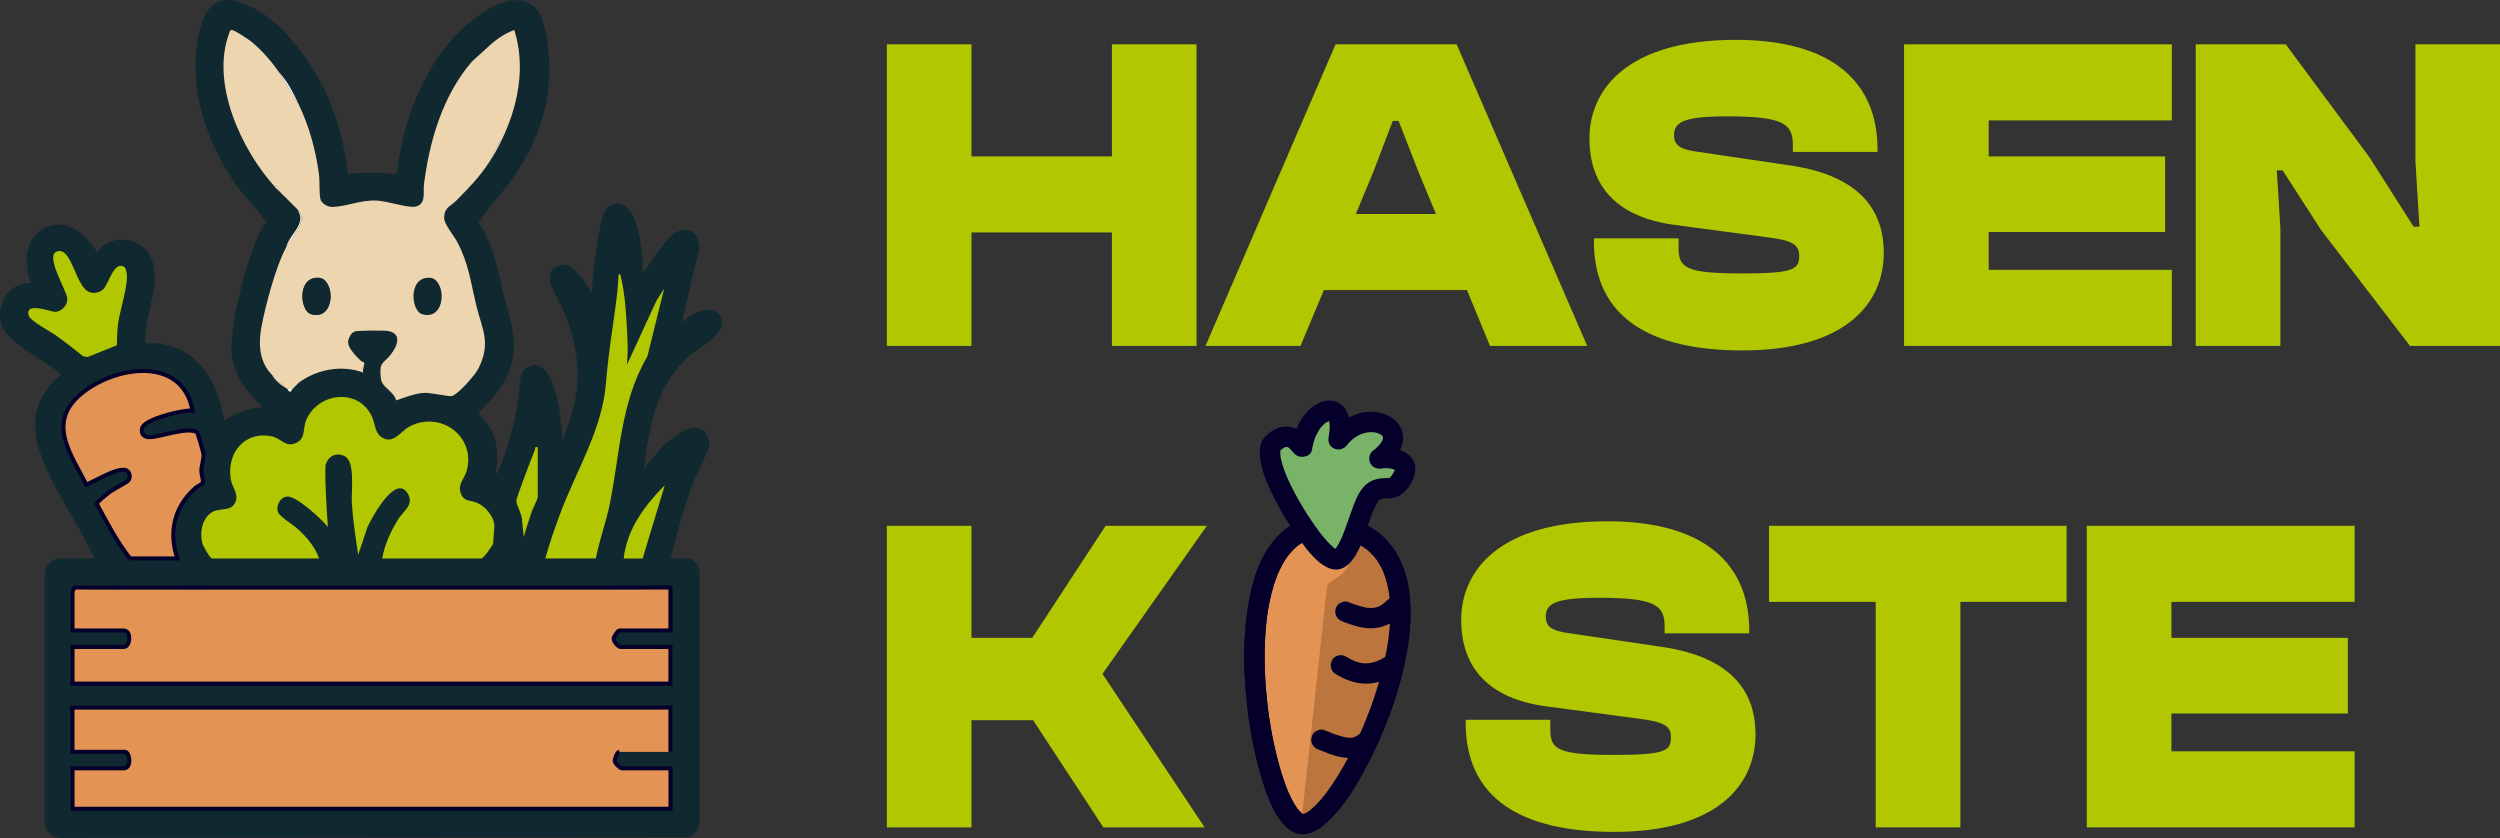
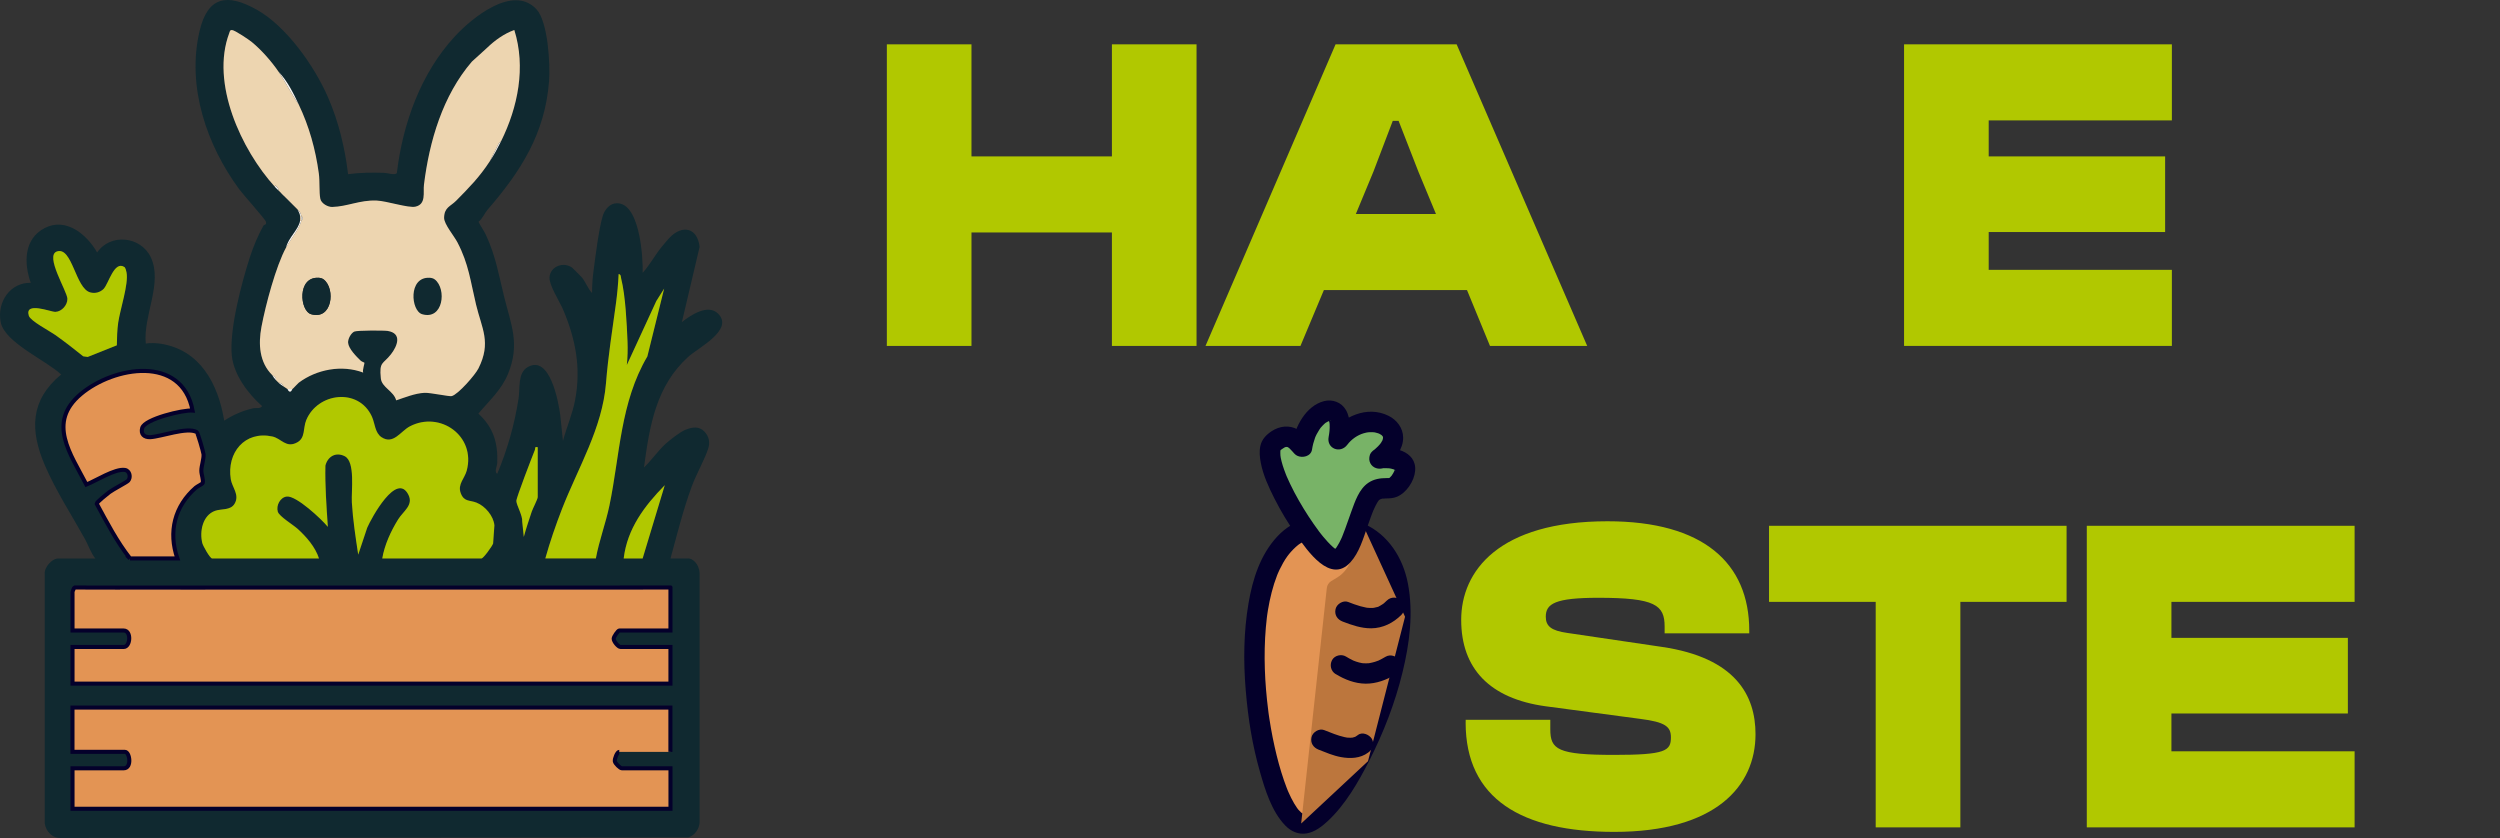
<svg xmlns="http://www.w3.org/2000/svg" id="Ebene_2" data-name="Ebene 2" viewBox="0 0 675.03 226.27">
  <rect x="0" y="0" width="675.03" height="226.27" fill="#333333" stroke="none" />
  <defs>
    <style>
      .cls-1 {
        stroke: #04002b;
        stroke-miterlimit: 10;
        stroke-width: 1.1px;
      }

      .cls-1, .cls-2 {
        fill: #e39454;
      }

      .cls-3 {
        fill: #bc763d;
      }

      .cls-4 {
        isolation: isolate;
      }

      .cls-5 {
        fill: #b1c800;
      }

      .cls-6 {
        fill: #faf7f2;
      }

      .cls-7 {
        fill: #102930;
      }

      .cls-8 {
        fill: #78b367;
      }

      .cls-9 {
        fill: #edd5b0;
      }

      .cls-10 {
        fill: #04002b;
      }
    </style>
  </defs>
  <g id="Ebene_2-2" data-name="Ebene 2">
    <g id="Layer_2" data-name="Layer 2">
      <g>
        <path class="cls-7" d="M25.73,150.79c-1.22-1.52-1.87-3.59-2.76-5.19-3.56-6.42-7.91-13.1-10.85-19.95-4.07-9.49-4.01-17.56,4.38-24.53-3.86-3.73-15.19-8.59-16.3-14.07s2.58-10.84,8.11-10.68c-1.9-5.32-1.9-11.89,3.79-14.81,5.69-2.92,11.34,1.69,14.13,6.62,3.52-5.22,11.74-4.43,14.46,1.24,3.36,6.98-2.12,15.96-1.32,23.34,1.11-.2,2.79-.13,3.89.03,10.8,1.62,15.65,10.88,17.28,20.79,2.41-1.56,4.95-2.69,7.76-3.32.86-.2,1.88.21,2.47-.6-3.77-3.33-7.66-8.47-8.18-13.66-.7-7.01,2.64-19.61,4.87-26.52.88-2.73,2.26-6.07,3.67-8.55.19-.33.88-.08.68-1.07-.11-.56-6.26-7.45-7.26-8.82-8.73-11.88-14.17-27.64-10.68-42.59,2.21-9.47,7.47-10.3,15.43-5.85s15.52,15.07,19.29,23.72c2.85,6.55,4.54,13.62,5.4,20.71,3.2-.45,6.5-.45,9.74-.36.93.03,2.95.74,3.42.04,1.61-13.36,6.45-26.92,15.67-36.89,4.61-4.98,15.68-14.12,22.02-7.33,3.14,3.36,3.76,14.93,3.41,19.45-1.09,14.17-7.68,24.38-16.56,34.64-.85.98-1.36,2.4-2.49,3.31.62,1.28,1.42,2.28,2.05,3.64,2.64,5.75,3.4,10.63,4.88,16.62,1.88,7.61,4.35,12.76,1.03,20.82-1.8,4.37-5.04,7.18-7.99,10.71,4.03,3.71,5.32,7.91,5.09,13.35-.03.74-.87,2.48,0,2.9,2.77-6.63,4.65-13.23,5.76-20.35.42-2.67-.29-6.9,2.46-8.46,6-3.42,8.31,9.32,8.8,12.98l.72,6.95c.98-3.67,2.53-7.16,3.26-10.91,1.68-8.67.2-16.44-3.19-24.48-.95-2.24-3.84-6.65-3.7-8.77.2-2.99,3.8-4.31,6.12-2.61.15.11,2.48,2.45,2.65,2.66.99,1.22,1.62,3.04,2.72,4.18,0-1.96.13-3.99.39-5.93.54-4.03,1.41-11.25,2.5-14.91.43-1.43,1.63-3.06,3.18-3.33,6.76-1.19,7.73,14.44,7.6,18.71,1.94-2.14,3.3-4.76,5.13-6.99.5-.61,1.6-1.93,2.03-2.39,3.52-3.73,7.61-2.83,8.21,2.36l-4.78,20.33c2.36-1.88,7.05-5.01,9.78-2.27,4.34,4.35-5.33,9.16-8.08,11.66-8.71,7.9-10.44,18.66-11.94,29.87,2.07-1.98,3.67-4.4,5.78-6.34,1.12-1.03,3.95-3.25,5.38-3.83,1.83-.75,3.75-1.08,5.22.53,1.23,1.35,1.5,2.93.94,4.61-1.06,3.16-3.2,6.81-4.45,10.22-2.32,6.33-3.92,12.89-5.71,19.38h4.95c.83,0,2.74,1.24,2.91,3.92v67.27c-.02,1.72-1.35,3.7-3.06,4.1l-169.16.16c-2.43.2-4.26-1.62-4.6-3.93v-67.26c-.25-1.79,1.92-4.25,3.59-4.25h10.07v-.02ZM130.85,13.58c-1.14,2.45-2.39,1.89-3.41,3.07-7.9,9.14-11.52,21.52-12.96,33.28-.25,2.02.67,5.24-2.3,5.9-1.9.42-7.76-1.54-10.49-1.65-4.52-.18-7.92,1.63-11.98,1.73-1.2.03-2.97-.96-3.22-2.24-.33-1.76-.11-4.73-.39-6.78-.88-6.53-2.61-12.73-5.43-18.64-1.47-3.09-3.07-6.39-5.46-8.87-1.89-2.78-4.62-5.87-7.2-7.99-.8-.66-4.54-3.17-5.31-3.24-.64-.06-.63.39-.79.81-5.1,13.47,3.23,31.5,12.29,41.47.3.33.69.66,1.02,1.02.11.12.23.22.34.34l3.41,3.41c.44.49,1.08,1.02,1.37,1.37.29.54.61,1.07.68,1.71.04.36.05,1.02,0,1.37-.37,2.29-3.31,4.75-3.75,7.17-2.77,5.05-5.58,15.65-6.67,21.49-.87,4.63-.57,9.56,2.92,12.99.27.51.64.94,1.02,1.37.25.28.41.43.68.68.46.43.88.67,1.37,1.02.43.31.62.42,1.02.68.15.1.26.8.84.68.3-.1.39-.57.53-.68.45-.37.76-.81,1.02-1.02.29-.24.55-.58.68-.68,4.87-3.63,11.66-4.89,17.4-2.73-.29-.61.43-2.47.31-2.68-.03-.06-.71-.27-1-.54-1.16-1.11-3.27-3.23-3.39-4.84-.08-1.04.8-2.64,1.7-3.02.76-.32,7.91-.34,9.02-.16,3.91.65,2.62,4.04.86,6.29-2.2,2.82-3.21,1.88-2.74,6.51.25,2.47,3.51,3.43,4.14,5.94,2.39-.79,5.12-1.92,7.66-2.03,1.65-.07,6.7,1.06,7.35.88,1.77-.49,6.33-5.71,7.21-7.48,3.52-7.01.91-10.72-.65-17.22s-1.98-10.97-5.03-16.81c-.92-1.75-3.63-4.94-3.6-6.63.05-2.85,1.72-3.05,3.26-4.62,3.52-3.57,6.24-6.31,9.04-10.59,1.16-1.77,2.14-3.57,3.07-5.46,4.55-9.19,6.74-19.97,3.58-30.04-2.76.99-5.24,2.78-7.33,4.79M28,77.97c-.98.99-2.31,1.34-3.65.98-3.99-1.08-4.84-12.41-8.98-11.06-3.39,1.1,2.76,10.73,2.81,12.79.04,1.69-1.54,3.46-3.25,3.53-1.18.04-8.41-2.93-7.16,1.06.44,1.4,5.65,4.11,7.13,5.17,2.58,1.84,5.09,3.78,7.55,5.77l1.21.17,7.87-3.14c.03-1.92.09-4.18.36-6.07.52-3.66,2.85-10.45,2.26-13.61-.07-.39-.29-1.26-.58-1.46-2.76-1.82-4.29,4.56-5.59,5.87h.02ZM147.24,150.79h13.65c.88-4.84,2.65-9.46,3.66-14.26,2.84-13.61,2.93-27.87,10.24-40.27l4.54-18.33-2.11,3.35-7.97,17.29c.22-2.07.27-4.24.19-6.32-.2-4.9-.56-12.42-1.72-17.05-.12-.47,0-1.06-.68-1.2-.12,2.65-.38,5.34-.73,7.97-1.03,7.61-2.06,13.81-2.69,21.55-.99,12.13-7.53,22.79-11.86,33.88-1.71,4.38-3.25,8.87-4.52,13.4h0ZM35.11,150.79h12.8c-2.5-7.17-.75-14.13,4.96-19.1.42-.37,1.82-1.02,1.88-1.27.22-.89-.39-2.27-.38-3.34,0-1.27.69-3.14.6-4.39-.04-.62-1.55-5.85-1.85-6.02-2.6-1.44-9.67,1.25-12.56,1.38-1.61.07-2.62-.83-2.15-2.5.68-2.39,11.04-4.9,13.6-4.69-2.88-15.09-21.29-11.92-30.2-4.43-9.12,7.68-2.79,16.07,1.52,24.42,2.5-1,7.77-4.36,10.4-3.95,1.31.2,1.67,2.02.88,2.91-.34.38-4.12,2.36-5.09,3.1-.59.45-3.33,2.63-3.41,3.09,2.76,5.07,5.43,10.25,9.01,14.8h0ZM133.54,141.84c-.22-2.52-2.49-5.22-4.82-6.14-1.87-.74-3.35-.06-4.27-2.57s1.05-3.95,1.62-6.08c2.51-9.34-7.21-16.2-15.36-11.95-2.49,1.3-4.46,5.06-7.66,2.92-1.79-1.19-1.75-3.75-2.6-5.59-3.61-7.81-14.62-6.43-17.71.97-.93,2.23-.17,4.81-2.48,6.05-3.01,1.61-4.24-1.09-6.7-1.62-7.44-1.59-12.33,4.42-11.2,11.54.36,2.25,2.47,4.23,1.02,6.64-1.11,1.84-3.57,1.29-5.26,1.9-3.37,1.21-4.24,5.56-3.45,8.71.19.76,2.07,4.16,2.67,4.16h28.84c-.98-3.1-3.42-5.88-5.8-8.03-1.21-1.09-4.93-3.33-5.32-4.59-.52-1.67.64-3.93,2.45-4.11,2.55-.25,9.34,6.08,11.06,8.19-.36-5.5-.78-11.02-.66-16.54.61-2.46,2.83-3.77,5.23-2.53,2.89,1.49,1.73,9.46,1.91,12.43.29,4.74,1.02,9.46,1.72,14.15l2.43-7.29c1.12-2.55,7.96-15.27,11.14-8.85,1.38,2.79-1.43,4.41-2.79,6.61-1.94,3.12-3.69,6.92-4.29,10.55h26.79c.51,0,2.88-3.29,3.14-4.03M145.19,120.75c-.97-.17-.56.23-.77.75-.71,1.75-5.02,12.9-5,13.76.02,1.11,1.73,4.01,1.58,5.55l.43,4.17c.62-2.32,1.41-4.6,2.16-6.88.25-.77,1.6-3.34,1.6-3.87v-13.48ZM173.52,150.79l5.98-19.79c-5.5,5.61-10.12,11.73-11.1,19.79h5.12ZM181.03,158.64l-131.6.02c-5.83,0-11.9-.03-17.72,0-3.86.02-7.72-.03-11.58-.03-.15.04-.55,1.12-.55,1.21v10.41h13.82c2.14,0,1.84,4.44,0,4.44h-13.82v9.9h161.45v-9.9h-13.48c-.6,0-1.85-1.48-1.85-2.22,0-.57,1.19-2.22,1.51-2.22h13.82v-11.61h0ZM181.03,191.07H19.58v11.95h14.17c1.29,0,1.96,4.44-.34,4.44h-13.82v10.92h161.45v-10.92h-13.14c-.44,0-1.8-1.28-1.89-1.9-.1-.7.66-2.54,1.2-2.54h13.51c.13-.35.31-.75.31-.85v-11.09h0Z" />
        <path class="cls-1" d="M167.21,203.01c-.55,0-1.3,1.84-1.2,2.54.09.61,1.45,1.9,1.89,1.9h13.14v10.92H19.58v-10.92h13.82c2.3,0,1.63-4.44.34-4.44h-14.17v-11.95h161.45v11.96" />
        <path class="cls-1" d="M181.03,158.64v11.61h-13.82c-.32,0-1.51,1.65-1.51,2.22,0,.74,1.25,2.22,1.85,2.22h13.48v9.9H19.58v-9.9h13.82c1.84,0,2.14-4.44,0-4.44h-13.82v-10.41c0-.09.4-1.17.55-1.21,3.86,0,7.72.05,11.58.03,5.82-.03,11.89,0,17.72,0l131.6-.02h0Z" />
        <path class="cls-9" d="M131.54,12.89c2.09-2.01,4.57-3.8,7.33-4.79,3.16,10.07.97,20.85-3.58,30.04l-.62.57-2.46,4.89c-2.8,4.28-5.52,7.02-9.04,10.59-1.55,1.57-3.21,1.76-3.26,4.62-.03,1.69,2.69,4.88,3.6,6.63,3.06,5.84,3.55,10.64,5.03,16.81,1.56,6.5,4.17,10.21.65,17.22-.88,1.76-5.44,6.98-7.21,7.48-.65.18-5.7-.95-7.35-.88-2.55.11-5.27,1.24-7.66,2.03-.64-2.51-3.9-3.47-4.14-5.94-.46-4.64.55-3.7,2.74-6.51,1.75-2.25,3.05-5.64-.86-6.29-1.11-.18-8.26-.16-9.02.16-.9.38-1.78,1.98-1.7,3.02.12,1.61,2.23,3.73,3.39,4.84.28.27.97.49,1,.54.12.21-.6,2.07-.31,2.68-5.74-2.16-12.54-.9-17.4,2.73l-.68.68c-.26.21-.57.66-1.02,1.02h-1.37c-.41-.26-.6-.37-1.02-.68-.26-.59-.69-1-1.37-1.02-.27-.25-.43-.41-.68-.68.06-.86-.63-.98-1.02-1.37-3.49-3.42-3.79-8.36-2.92-12.99,1.1-5.84,3.9-16.44,6.67-21.49,1.19-2.17,3.52-4.9,4.1-7.17.04-.14.39-.29.35-.82-.02-.32-.33-.46-.35-.55-.34-1.19-.39-.94-1.02-1.71-.29-.35-.93-.88-1.37-1.37-1.09-1.21-2.34-2.24-3.41-3.41-.11-.12-.23-.22-.34-.34-.02-.62-.4-1-.86-1.36l-.17.33c-9.05-9.97-17.39-27.99-12.29-41.47.16-.43.15-.87.79-.81.77.07,4.51,2.58,5.31,3.24,2.58,2.12,5.31,5.21,7.2,7.99s3.47,6.04,5.46,8.87c2.82,5.91,4.54,12.11,5.43,18.64.28,2.05.05,5.02.39,6.78.24,1.28,2.02,2.27,3.22,2.24,4.06-.1,7.46-1.91,11.98-1.73,2.73.11,8.6,2.07,10.49,1.65,2.97-.66,2.05-3.88,2.3-5.9,1.45-11.76,5.07-24.14,12.96-33.28M87.41,75.46c-.41-.32-.94-.44-1.44-.46-5.8-.24-5.02,8.95-1.97,9.84,5.69,1.67,6.68-6.8,3.42-9.38h0Z" />
        <path class="cls-9" d="M81.36,59.66h-.34c.05-.34.04-1,0-1.37h.34v1.37Z" />
        <path class="cls-5" d="M133.14,146.76c-.26.74-2.62,4.03-3.14,4.03h-26.79c.6-3.64,2.35-7.44,4.29-10.55,1.36-2.19,4.17-3.82,2.79-6.61-3.17-6.43-10.02,6.29-11.14,8.85l-2.43,7.29c-.71-4.68-1.44-9.41-1.72-14.15-.18-2.97.99-10.94-1.91-12.43-2.4-1.24-4.62.07-5.23,2.53-.12,5.52.3,11.04.66,16.54-1.72-2.11-8.51-8.45-11.06-8.19-1.81.18-2.96,2.44-2.45,4.11.39,1.26,4.11,3.5,5.32,4.59,2.38,2.15,4.81,4.93,5.8,8.03h-28.84c-.59,0-2.48-3.4-2.67-4.16-.78-3.15.08-7.5,3.45-8.71,1.7-.61,4.16-.06,5.26-1.9,1.45-2.41-.66-4.4-1.02-6.64-1.13-7.12,3.76-13.14,11.2-11.54,2.47.53,3.7,3.23,6.7,1.62,2.31-1.24,1.56-3.82,2.48-6.05,3.09-7.41,14.11-8.79,17.71-.97.85,1.84.81,4.4,2.6,5.59,3.2,2.14,5.18-1.62,7.66-2.92,8.14-4.26,17.87,2.6,15.36,11.95-.57,2.13-2.51,3.68-1.62,6.08s2.41,1.83,4.27,2.57c2.33.92,4.61,3.62,4.82,6.14" />
        <path class="cls-1" d="M35.11,150.79c-3.58-4.55-6.25-9.73-9.01-14.8.08-.46,2.82-2.64,3.41-3.09.98-.74,4.75-2.71,5.09-3.1.79-.89.44-2.71-.88-2.91-2.63-.41-7.9,2.96-10.4,3.95-4.31-8.35-10.64-16.74-1.52-24.42,8.9-7.5,27.32-10.67,30.2,4.43-2.56-.22-12.92,2.29-13.6,4.69-.47,1.67.53,2.57,2.15,2.5,2.89-.13,9.97-2.82,12.56-1.38.3.17,1.8,5.41,1.85,6.02.09,1.25-.59,3.13-.6,4.39,0,1.07.6,2.45.38,3.34-.06.25-1.46.91-1.88,1.27-5.71,4.97-7.46,11.94-4.96,19.1h-12.8,0Z" />
        <path class="cls-5" d="M147.24,150.79c1.27-4.53,2.82-9.02,4.52-13.4,4.32-11.09,10.87-21.75,11.86-33.88.63-7.73,1.66-13.94,2.69-21.55.36-2.63.61-5.32.73-7.97.68.13.56.72.68,1.2,1.17,4.63,1.52,12.15,1.72,17.05.08,2.08.03,4.25-.19,6.32l7.97-17.29,2.11-3.35-4.54,18.33c-7.32,12.4-7.4,26.66-10.24,40.27-1,4.81-2.78,9.43-3.66,14.26h-13.65Z" />
        <path class="cls-5" d="M28,77.97c1.3-1.31,2.83-7.69,5.59-5.87.3.2.51,1.07.58,1.46.59,3.17-1.74,9.96-2.26,13.61-.27,1.89-.33,4.14-.36,6.07l-7.87,3.14-1.21-.17c-2.47-1.99-4.97-3.93-7.55-5.77-1.48-1.05-6.69-3.76-7.13-5.17-1.25-3.99,5.98-1.01,7.16-1.06,1.71-.06,3.29-1.84,3.25-3.53-.05-2.06-6.2-11.69-2.81-12.79,4.14-1.35,4.98,9.98,8.98,11.06,1.34.36,2.67,0,3.65-.98h-.02Z" />
        <path class="cls-5" d="M173.52,150.79h-5.12c.97-8.06,5.6-14.18,11.1-19.79l-5.98,19.79h0Z" />
        <path class="cls-5" d="M145.19,120.75v13.48c0,.53-1.34,3.1-1.6,3.87-.75,2.28-1.54,4.57-2.16,6.88l-.43-4.17c.16-1.54-1.56-4.44-1.58-5.55-.02-.87,4.29-12.01,5-13.76.21-.52-.2-.92.77-.75Z" />
        <path class="cls-6" d="M77.27,66.82c.45-2.42,3.39-4.88,3.75-7.17h.34c-.58,2.26-2.9,4.99-4.1,7.17h.01Z" />
        <path class="cls-6" d="M81.36,59.66v-1.37c.03.09.33.23.35.55.04.52-.32.67-.35.82Z" />
        <path class="cls-6" d="M81.36,58.29h-.34c-.07-.63-.39-1.16-.68-1.71.63.76.68.52,1.02,1.71Z" />
        <path class="cls-6" d="M78.97,105.05c-.14.11-.23.58-.53.68-.58.12-.68-.58-.84-.68,0,0,1.37,0,1.37,0Z" />
        <path class="cls-6" d="M80.68,28.25c-1.99-2.84-3.51-6.01-5.46-8.87,2.39,2.48,3.99,5.78,5.46,8.87Z" />
        <path class="cls-6" d="M135.29,38.15c-.94,1.89-1.92,3.69-3.07,5.46l2.46-4.89.62-.57h0Z" />
        <path class="cls-6" d="M76.58,104.37c-.48-.35-.9-.6-1.37-1.02.67.02,1.11.43,1.37,1.02Z" />
        <path class="cls-6" d="M74.54,102.66c-.39-.43-.75-.85-1.02-1.37.39.38,1.08.5,1.02,1.37Z" />
        <path class="cls-6" d="M75.22,51.46c-.34-.36-.73-.7-1.02-1.02l.17-.33c.45.36.84.74.86,1.36h-.01Z" />
        <path class="cls-6" d="M78.97,55.22l-3.41-3.41c1.08,1.17,2.32,2.2,3.41,3.41Z" />
        <path class="cls-6" d="M80,104.03l.68-.68c-.14.1-.39.44-.68.68Z" />
        <path class="cls-7" d="M87.41,75.46c3.26,2.58,2.27,11.05-3.42,9.38-3.05-.89-3.82-10.09,1.97-9.84.51.02,1.04.14,1.44.46h0Z" />
        <path class="cls-7" d="M117.41,75.46c3.26,2.58,2.27,11.05-3.42,9.38-3.05-.89-3.82-10.09,1.97-9.84.51.02,1.04.14,1.44.46h0Z" />
      </g>
      <g class="cls-4">
        <g class="cls-4">
          <path class="cls-5" d="M239.46,93.4V11.97h22.85v30.26h37.92V11.97h22.85v81.43h-22.85v-30.63h-37.92v30.63h-22.85Z" />
          <path class="cls-5" d="M325.5,93.4l35.12-81.43h32.69l35.25,81.43h-26.25l-6.2-15.07h-38.65l-6.32,15.07h-25.64ZM366.1,57.79h21.63l-4.74-11.42-5.35-13.73h-1.58l-5.23,13.73-4.74,11.42Z" />
-           <path class="cls-5" d="M430.38,65.08v-.73h22.85v2.55c0,5.47,1.95,6.93,17.26,6.93,13.85,0,15.31-1.09,15.31-4.74,0-2.92-1.58-4.13-8.26-4.98l-25.52-3.4c-15.19-2.07-22.85-10.21-22.85-23.33s10.09-26.62,39.5-26.62c25.89,0,38.28,11.3,38.28,29.53v.73h-22.85v-1.82c0-5.83-2.55-7.78-17.87-7.78-11.67,0-14.22,1.58-14.22,5.1,0,2.55,1.46,3.77,5.83,4.38l25.52,3.77c19.93,2.92,25.28,13.13,25.28,23.58,0,13.98-10.7,26.37-38.16,26.37-24.92,0-40.11-8.87-40.11-29.53Z" />
          <path class="cls-5" d="M514.12,93.4V11.97h72.31v20.54h-49.46v9.72h47.64v20.42h-47.64v10.21h49.46v20.54h-72.31Z" />
-           <path class="cls-5" d="M592.87,93.4V11.97h24.31l22.61,30.51,11.91,18.72h1.58l-1.09-17.74V11.97h22.85v81.43h-24.31l-24.06-31.36-10.33-16.04h-1.58l.97,15.56v31.84h-22.85Z" />
        </g>
        <g class="cls-4">
-           <path class="cls-5" d="M239.46,223.4v-81.43h22.85v30.26h16.41l19.81-30.26h27.35l-28.2,39.98,27.59,41.45h-27.35l-18.96-28.93h-16.65v28.93h-22.85Z" />
          <path class="cls-5" d="M395.75,195.08v-.73h22.85v2.55c0,5.47,1.94,6.93,17.26,6.93,13.86,0,15.31-1.09,15.31-4.74,0-2.92-1.58-4.13-8.26-4.98l-25.52-3.4c-15.19-2.07-22.85-10.21-22.85-23.34s10.09-26.62,39.5-26.62c25.89,0,38.28,11.3,38.28,29.53v.73h-22.85v-1.82c0-5.83-2.55-7.78-17.87-7.78-11.67,0-14.22,1.58-14.22,5.11,0,2.55,1.46,3.77,5.83,4.38l25.52,3.77c19.93,2.92,25.28,13.12,25.28,23.58,0,13.98-10.69,26.37-38.16,26.37-24.92,0-40.11-8.87-40.11-29.53Z" />
          <path class="cls-5" d="M506.46,223.4v-60.89h-28.8v-20.54h80.34v20.54h-28.68v60.89h-22.85Z" />
          <path class="cls-5" d="M563.46,223.4v-81.43h72.31v20.54h-49.46v9.72h47.64v20.42h-47.64v10.21h49.46v20.54h-72.31Z" />
        </g>
      </g>
      <g>
        <g>
          <path class="cls-2" d="M361.97,142.29c-36.12-6.63-22.27,78.39-10.63,80.06,11.64,1.68,47.31-73.33,10.63-80.06Z" />
          <path class="cls-10" d="M362.7,139.64c-6.55-1.18-13.14.19-17.8,5.2s-6.69,11.62-7.79,18.07c-1.32,7.74-1.4,15.64-.75,23.45s1.8,14.91,3.86,22.1c1.4,4.91,3.15,10.6,6.77,14.39,1.57,1.64,3.6,2.57,5.88,2.17,2.16-.38,4.04-1.84,5.61-3.29,4.79-4.45,8.27-10.53,11.21-16.29,3.87-7.57,6.98-15.61,9-23.87,1.91-7.8,2.99-16.11,1.45-24.07-1.32-6.85-5.29-13.15-11.81-16.06-1.81-.81-3.67-1.41-5.62-1.78-1.46-.27-2.97.41-3.38,1.92-.37,1.34.45,3.11,1.92,3.38.88.17,1.75.37,2.61.63.39.12.78.25,1.16.39.19.07.37.15.56.21.29.11-.19-.08-.2-.09.12.05.24.1.36.16.74.35,1.46.73,2.16,1.17.31.2.61.4.91.62.27.19.35.29.02,0,.16.13.32.26.48.4.56.48,1.09,1,1.57,1.55.23.26.46.54.68.81-.26-.33-.2-.27,0,0,.12.17.24.34.35.51.41.62.78,1.26,1.12,1.92.16.32.31.65.46.98.22.46-.17-.47,0,.02.07.2.16.4.23.6.56,1.52.96,3.1,1.24,4.69.03.19.06.39.1.59.05.31.07.53.01.06.05.44.1.87.14,1.31.08.86.13,1.72.15,2.59.05,1.85-.02,3.69-.17,5.54-.08.94-.18,1.87-.3,2.81.06-.5,0-.05-.03.18s-.07.46-.1.68c-.08.5-.16.99-.25,1.49-.69,3.97-1.7,7.88-2.92,11.72-.61,1.92-1.28,3.83-2,5.71-.36.93-.72,1.86-1.1,2.79l-.27.66c-.12.29.03-.07.05-.11-.05.11-.09.22-.14.33-.2.47-.4.94-.61,1.4-1.52,3.43-3.21,6.79-5.1,10.04-.85,1.46-1.74,2.9-2.69,4.3-.43.63-.86,1.25-1.31,1.87-.21.28-.42.56-.63.84-.1.14.36-.45.02-.02-.12.15-.24.3-.36.45-.78.97-1.61,1.91-2.51,2.78-.38.37-.79.72-1.19,1.07-.54.46.51-.34-.14.1-.19.13-.38.27-.58.39-.17.11-.34.21-.52.3-.08.04-.17.08-.26.13-.47.28.23-.18.28-.11.02.02-.94.25-1,.29.17-.1.8-.05.21-.06-.63,0,.17.02.21.05-.09-.06-.27-.06-.38-.1-.37-.15.72.43.18.07-.12-.08-.25-.16-.38-.23-.59-.34.44.44.05.04-.26-.27-.54-.51-.79-.79-.13-.14-.24-.33-.38-.46.53.49.22.29-.04-.08-.28-.4-.53-.8-.78-1.22-.57-.96-1.06-1.97-1.51-2.99-.06-.13-.12-.27-.18-.41-.19-.42.25.64.01.03-.12-.31-.25-.62-.37-.94-.25-.64-.48-1.28-.7-1.92-1.02-2.96-1.83-5.99-2.51-9.04-.38-1.68-.71-3.37-1.01-5.07-.15-.88-.3-1.76-.43-2.64-.07-.43-.13-.86-.19-1.29-.01-.1-.1-.76-.05-.39s-.05-.38-.06-.5c-.94-7.38-1.27-14.89-.64-22.31.07-.88.16-1.76.27-2.64.03-.21.05-.42.08-.62.02-.16-.07.47.01-.09.07-.44.13-.88.2-1.32.27-1.64.6-3.27,1.02-4.88s.87-3.06,1.45-4.54c.07-.17.13-.33.2-.5.2-.52-.07.15,0,0,.16-.35.31-.69.47-1.04.31-.64.64-1.27.99-1.89s.71-1.17,1.11-1.73c.17-.24.75-.94.24-.34.24-.28.46-.57.71-.84.43-.48.88-.94,1.36-1.37.23-.2.47-.39.7-.59.13-.11-.51.36-.08.06.15-.1.29-.21.43-.3.52-.35,1.06-.67,1.63-.95.14-.07.27-.13.41-.2.1-.05.6-.25.16-.08-.4.16.48-.17.68-.24.62-.21,1.26-.37,1.91-.49.19-.04.37-.06.56-.1.49-.1-.58.04-.08,0,.36-.02.73-.07,1.09-.08.71-.03,1.41-.02,2.12.03.37.02.74.07,1.11.1.16,0-.53-.1.03,0,.23.04.45.07.68.11,1.46.26,2.96-.4,3.38-1.92.37-1.33-.45-3.12-1.92-3.38h0Z" />
        </g>
        <path class="cls-3" d="M358.25,158.81l-6.92,63.55,18.05-16.83,10-39-11-24-3.94,9.47c-.69,1.65-1.88,3.03-3.41,3.95l-1.54.92c-.7.42-1.16,1.14-1.24,1.94h0Z" />
-         <path class="cls-10" d="M362.69,139.8c-6.55-1.18-13.14.19-17.8,5.2s-6.69,11.62-7.79,18.07c-1.32,7.74-1.4,15.64-.75,23.45s1.8,14.91,3.86,22.1c1.4,4.91,3.15,10.6,6.77,14.39,1.57,1.64,3.6,2.57,5.88,2.17,2.16-.38,4.04-1.84,5.61-3.29,4.79-4.45,8.27-10.53,11.21-16.29,3.87-7.57,6.98-15.61,9-23.87,1.91-7.8,2.99-16.11,1.45-24.07-1.32-6.85-5.29-13.15-11.81-16.06-1.81-.81-3.67-1.41-5.62-1.78-1.46-.27-2.97.41-3.38,1.92-.37,1.34.45,3.11,1.92,3.38.88.17,1.75.37,2.61.63.39.12.78.25,1.16.39.19.07.37.15.56.21.29.11-.19-.08-.2-.09.12.05.24.1.36.16.74.35,1.46.73,2.16,1.17.31.2.61.4.91.62.27.19.35.29.02,0,.16.13.32.26.48.4.56.48,1.09,1,1.57,1.55.23.26.46.54.68.81-.26-.33-.2-.27,0,0,.12.17.24.34.35.51.41.62.78,1.26,1.12,1.92.16.32.31.65.46.98.22.46-.17-.47,0,.02.07.2.16.4.23.6.56,1.52.96,3.1,1.24,4.69.03.19.06.39.1.59.05.31.07.53.01.06.05.44.1.87.14,1.31.08.86.13,1.72.15,2.59.05,1.85-.02,3.69-.17,5.54-.08.94-.18,1.87-.3,2.81.06-.5,0-.05-.03.18s-.07.46-.1.68c-.08.5-.16.99-.25,1.49-.69,3.97-1.7,7.88-2.92,11.72-.61,1.92-1.28,3.83-2,5.71-.36.93-.72,1.86-1.1,2.79l-.27.66c-.12.29.03-.07.05-.11-.05.11-.09.22-.14.33-.2.47-.4.94-.61,1.4-1.52,3.43-3.21,6.79-5.1,10.04-.85,1.46-1.74,2.9-2.69,4.3-.43.63-.86,1.25-1.31,1.87-.21.28-.42.56-.63.84-.1.14.36-.45.02-.02-.12.15-.24.3-.36.45-.78.97-1.61,1.91-2.51,2.78-.38.37-.79.72-1.19,1.07-.54.46.51-.34-.14.1-.19.13-.38.27-.58.39-.17.11-.34.21-.52.3-.08.04-.17.08-.26.13-.47.28.23-.18.28-.11.02.02-.94.25-1,.29.17-.1.8-.05.21-.06-.63,0,.17.02.21.05-.09-.06-.27-.06-.38-.1-.37-.15.72.43.18.07-.12-.08-.25-.16-.38-.23-.59-.34.44.44.05.04-.26-.27-.54-.51-.79-.79-.13-.14-.24-.33-.38-.46.53.49.22.29-.04-.08-.28-.4-.53-.8-.78-1.22-.57-.96-1.06-1.97-1.51-2.99-.06-.13-.12-.27-.18-.41-.19-.42.25.64.01.03-.12-.31-.25-.62-.37-.94-.25-.64-.48-1.28-.7-1.92-1.02-2.96-1.83-5.99-2.51-9.04-.38-1.68-.71-3.37-1.01-5.07-.15-.88-.3-1.76-.43-2.64-.07-.43-.13-.86-.19-1.29-.01-.1-.1-.76-.05-.39s-.05-.38-.06-.5c-.94-7.38-1.27-14.89-.64-22.31.07-.88.16-1.76.27-2.64.03-.21.05-.42.08-.62.02-.16-.07.47.01-.09.07-.44.13-.88.2-1.32.27-1.64.6-3.27,1.02-4.88s.87-3.06,1.45-4.54c.07-.17.13-.33.2-.5.2-.52-.07.15,0,0,.16-.35.31-.69.47-1.04.31-.64.64-1.27.99-1.89s.71-1.17,1.11-1.73c.17-.24.75-.94.24-.34.24-.28.46-.57.71-.84.43-.48.88-.94,1.36-1.37.23-.2.47-.39.7-.59.13-.11-.51.36-.08.06.15-.1.29-.21.43-.3.52-.35,1.06-.67,1.63-.95.14-.07.27-.13.41-.2.1-.05.6-.25.16-.08-.4.16.48-.17.68-.24.62-.21,1.26-.37,1.91-.49.19-.04.37-.06.56-.1.49-.1-.58.04-.08,0,.36-.02.73-.07,1.09-.08.71-.03,1.41-.02,2.12.03.37.02.74.07,1.11.1.16,0-.53-.1.03,0,.23.04.45.07.68.11,1.46.26,2.96-.4,3.38-1.92.37-1.33-.45-3.12-1.92-3.38h0Z" />
        <path class="cls-10" d="M374.48,162.14c-.25.25-.5.49-.77.72-.05.04-.43.33-.15.13s-.1.06-.15.1c-.25.17-.51.33-.78.48-.11.06-.23.12-.35.18-.36.19.08.03.14-.05-.1.14-.61.21-.79.26-.23.06-.47.12-.7.16-.46.08-.11-.05.11,0-.1-.02-.25.02-.35.03-.27.02-.54.02-.8,0-.24,0-.48-.02-.72-.05-.09,0-.52-.06-.09,0,.46.05-.08-.02-.18-.04-.53-.1-1.05-.22-1.57-.37-1.13-.32-2.24-.73-3.33-1.16-1.35-.52-3.08.57-3.38,1.92-.36,1.57.48,2.83,1.92,3.38,2.46.95,5.03,1.84,7.71,1.82,3.14-.03,5.93-1.43,8.13-3.62,1.02-1.01,1.09-2.89,0-3.89s-2.8-1.08-3.89,0h-.01Z" />
        <path class="cls-10" d="M360.65,182c2.44,1.49,5.19,2.57,8.08,2.6s5.67-1.03,8.13-2.5c1.23-.74,1.8-2.51.99-3.76s-2.44-1.78-3.76-.99c-.58.35-1.17.66-1.78.96-.7.34.5-.17-.21.09-.28.11-.57.21-.85.3-.49.15-.98.26-1.47.35-.31.05-.28.04.11,0-.14,0-.28.03-.42.04-.24.02-.48.02-.73.02s-.48-.03-.73-.03c-.31-.03-.28-.02.11.03-.14-.02-.28-.04-.42-.07-.5-.09-.99-.22-1.47-.38-.29-.09-.57-.2-.85-.31.45.19-.02-.02-.2-.11-.6-.29-1.19-.62-1.76-.97-1.23-.75-3.08-.31-3.76.99s-.33,2.96.99,3.76h0Z" />
        <path class="cls-10" d="M366.62,198.49c-.18.13-.36.26-.55.37-.09.05-.19.1-.29.15-.47.26.44-.14.14-.06-.2.06-.4.13-.61.18-.1.02-.21.04-.31.07-.33.09.6-.05.26-.03-.47.02-.92.05-1.39,0-.11,0-.23-.04-.33-.03.11,0,.61.1.23.03-.26-.05-.51-.09-.76-.15-1.9-.42-3.69-1.2-5.5-1.9-1.34-.52-3.08.57-3.38,1.92-.36,1.58.48,2.82,1.92,3.38,1.96.76,3.92,1.62,6.01,2,2.5.46,5.23.38,7.35-1.21.6-.45,1.06-.9,1.26-1.64.18-.66.1-1.53-.28-2.12-.73-1.13-2.53-1.91-3.76-.99h0v.03Z" />
        <g>
          <path class="cls-8" d="M372.43,123.82c10.55-8.2-4.13-14.71-11.12-5.13,2.55-12.94-8.32-8.13-9.77,1.95-.71-.28-3.06-5.31-7.77-1.1-4.7,4.22,10.04,28.06,15.52,31.13,5.48,3.07,7.45-14.31,11.25-17.76,3.52-2.73,5.26,1.22,8.18-4.2,2.64-4.71-3.61-5.49-6.3-4.89h0Z" />
          <path class="cls-10" d="M374.37,125.77c2.34-1.86,4.53-4.49,4.5-7.64-.03-2.56-1.71-4.76-3.95-5.86-5.82-2.87-12.38.23-15.99,5.05l5.03,2.12c.54-2.83.96-6.14-.56-8.76-1.2-2.07-3.62-2.95-5.9-2.37-4.91,1.26-7.9,7-8.6,11.62l4.04-1.64c.17.09.5.53.15.06-.17-.22-.37-.44-.56-.64-.6-.65-1.29-1.27-2.07-1.71-2.28-1.3-4.94-1-7.09.42-1.49.99-2.65,2.19-3.05,3.97-.33,1.5-.18,3.01.1,4.5.63,3.4,2.16,6.67,3.71,9.74,1.75,3.47,3.78,6.82,6.02,10,2.83,4.01,9.04,13.15,14.47,7.21,2.39-2.62,3.46-6.4,4.61-9.68.3-.86.6-1.71.91-2.56.14-.39.29-.78.44-1.16.06-.15.12-.3.18-.45s.12-.29.18-.44c-.13.3-.13.31,0,.03.28-.63.57-1.25.92-1.84.15-.25.32-.49.48-.73-.41.61-.25.3-.13.19.49-.44-.39.11.28-.25.17-.09.33-.2.5-.28-.47.21.39-.07.5-.1-.66.15.46.02.72.02,1.02,0,2.01-.06,2.97-.45,2.59-1.06,4.7-4.26,4.93-7.02.45-5.47-6.27-6.77-10.38-5.93-1.46.3-2.3,2.02-1.92,3.38.42,1.51,1.92,2.22,3.38,1.92.74-.15-.4-.03.45-.06.3,0,.6-.02.9,0,.16,0,.31,0,.47.02,0,0,.76.1.34.03s.33.08.33.08c.22.06.45.12.67.19.14.04.45.22-.04-.03.05.02.3.2.38.2l.18.11c-.26-.21-.31-.25-.16-.11.04-.11.45.79,0-.03.1.19.08.36-.05-.12.1.37-.1.04-.01-.11-.21.39-.03.07.02-.03,0-.02-.27.76-.12.42-.19.45-.52,1.01-.8,1.4-.11.15-.84.84-.44.51-.05.04-.65.29-.24.15s-.11-.04-.14,0c-.12.14.54.03.07-.02-.19-.02-.39,0-.58,0-1.78,0-3.44.25-4.95,1.27-2.53,1.71-3.6,5.04-4.6,7.78-.57,1.55-1.09,3.11-1.66,4.66-.26.71-.53,1.42-.82,2.13-.04.1-.21.49,0,0-.06.14-.12.29-.19.43-.17.37-.35.75-.54,1.11-.27.51-.58.98-.88,1.46-.32.51.31-.33.05-.06-.1.1-.2.2-.28.31-.43.51.42-.16-.15.14-.61.32.45-.12.03,0-.49.14.63-.04.27-.03-.25,0-.48-.09.25.07-.41-.09-.45-.24-.06.03-.18-.13-.41-.26-.61-.37-.49-.27.48.44-.05-.04-.16-.14-.32-.27-.47-.41-.45-.41-.87-.84-1.28-1.28s-.84-.94-1.24-1.42c-.19-.23-.38-.47-.57-.71-.12-.15-.24-.31-.36-.46-.12-.15-.1-.13.06.08-.07-.1-.15-.2-.22-.29-1.98-2.67-3.8-5.46-5.45-8.35-.84-1.47-1.63-2.97-2.36-4.5-.34-.7-.66-1.41-.97-2.13.19.46-.13-.34-.19-.49-.16-.41-.31-.82-.46-1.23-.26-.72-.49-1.46-.68-2.2-.08-.32-.16-.64-.22-.97-.06-.3-.13-1.1-.08-.36-.04-.59-.03-1.15-.03-1.73,0,.59-.02.39.06-.05.11-.61-.32.51.01,0,.21-.33-.23.28-.23.28.09-.05.15-.18.23-.24.38-.3,1.02-.66,1.27-.82-.22.14.48-.09.12-.04-.42.06.76.03.25-.03-.41-.04.26.08.29.09-.43-.17-.11-.05.12.09.12.07.23.15.35.23-.55-.39-.03,0,.06.09.21.22.42.43.63.66.41.46.79.96,1.35,1.25,1.41.72,3.75.22,4.04-1.64.17-1.1.44-2.15.82-3.19.05-.15.24-.57.08-.22.11-.24.22-.48.34-.71.21-.41.45-.81.7-1.2.11-.17.23-.33.34-.5.37-.53-.24.25.15-.18.29-.33.58-.65.91-.95.13-.12.26-.22.39-.33.25-.21-.44.25,0,.02.32-.16.62-.36.94-.53-.86.44.59-.12.03,0-.59.14.05.02.07,0,.1-.08.97.22-.19-.05.28.06.45.24-.15-.11.32.19.04.07.07,0,.01-.05-.22-.22.09.12.22.24-.41-.5-.11-.12.14.18.2.62.02-.04.05.19.12.37.17.56.02.08.13.67.07.28s.02.27.02.35c.06,1.23-.06,2.25-.27,3.38-.6,3.16,3.16,4.61,5.03,2.12,1.16-1.54,2.81-2.63,4.4-3.1.25-.07.49-.13.74-.19.07-.01.88-.13.25-.06.47-.05.95-.07,1.43-.05.23,0,.46.03.68.05-.37-.04-.27-.05.03.03.21.05.42.1.62.16.08.02.74.26.35.1s.14.07.21.11c.16.09.33.21.5.3.45.22-.28-.36.03.02.1.12.26.27.37.38-.26-.25-.24-.34-.03,0,.14.24.12.6,0-.03.01.06.11.42.11.42.04.21.03.11-.04-.29,0,.09.01.18,0,.27,0,.41-.02.2.04-.08-.04.2-.1.39-.14.59-.12.54.23-.31-.05.16-.13.21-.23.43-.36.63,0,.01-.48.64-.21.31-.19.23-.4.45-.61.67-.48.5-1.01.94-1.55,1.37-1.16.92-.97,2.92,0,3.89,1.15,1.15,2.72.93,3.89,0h-.07Z" />
        </g>
      </g>
    </g>
  </g>
</svg>